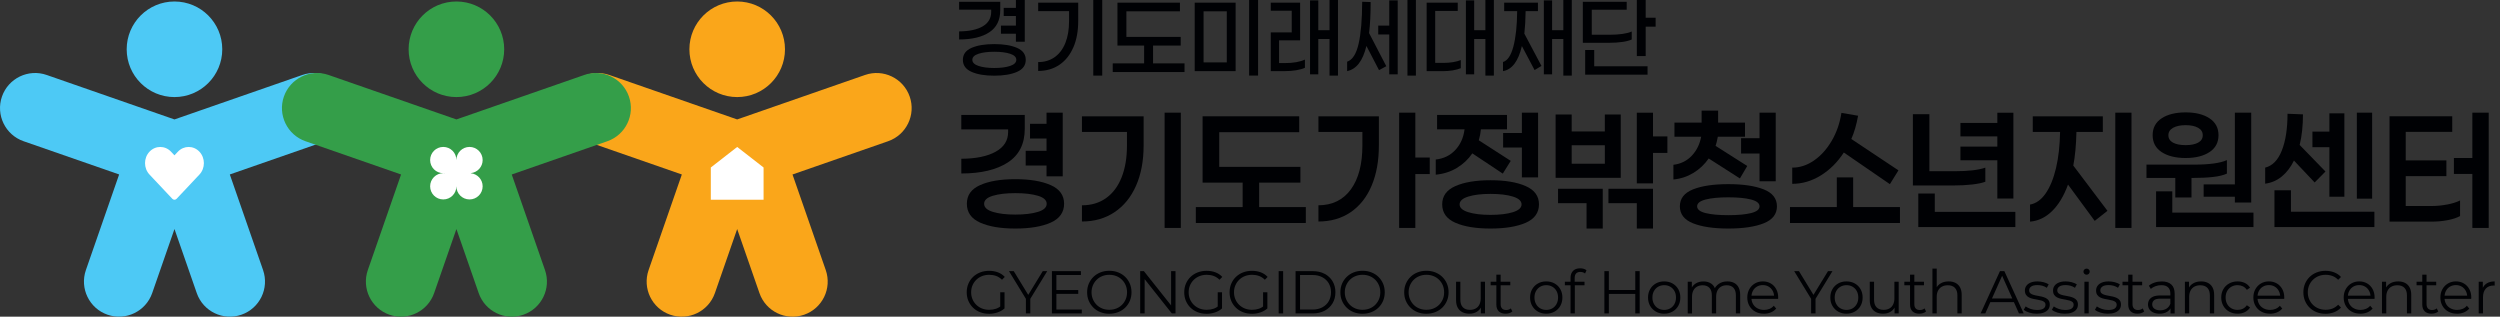
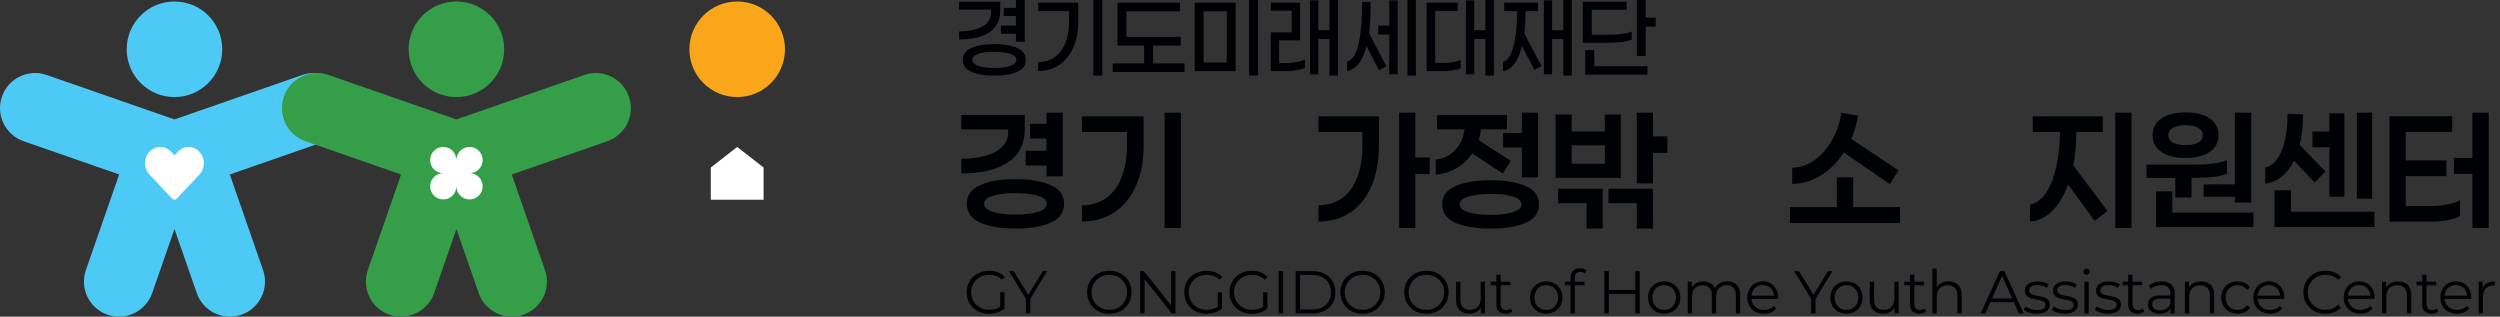
<svg xmlns="http://www.w3.org/2000/svg" width="300" height="38" viewBox="0 0 300 38" fill="none">
  <rect x="0" y="0" width="300" height="38" fill="#333333" stroke="none" />
  <g clip-path="url(#clip0_96_529)">
    <path d="M120.94 19.494C119.584 20.375 117.722 20.817 115.358 20.817V19.052C117.11 19.041 118.485 18.759 119.48 18.205C120.476 17.653 120.974 16.866 120.974 15.847V15.524H115.355V13.795H122.972V15.453C122.972 17.265 122.293 18.612 120.937 19.496L120.94 19.494ZM126.08 22.211C127.153 22.685 127.692 23.433 127.692 24.453C127.692 25.472 127.157 26.239 126.088 26.713C125.019 27.188 123.603 27.425 121.838 27.425C120.073 27.425 118.679 27.188 117.616 26.713C116.554 26.239 116.024 25.487 116.024 24.453C116.024 23.418 116.554 22.685 117.616 22.211C118.679 21.737 120.086 21.5 121.838 21.5C123.59 21.5 125.004 21.737 126.077 22.211H126.08ZM124.549 25.427C125.252 25.211 125.603 24.886 125.603 24.455C125.603 24.024 125.252 23.703 124.549 23.491C123.847 23.282 122.944 23.177 121.84 23.177C120.737 23.177 119.851 23.282 119.149 23.491C118.446 23.7 118.095 24.021 118.095 24.455C118.095 24.888 118.446 25.211 119.149 25.427C119.851 25.642 120.748 25.75 121.84 25.75C122.933 25.75 123.849 25.642 124.549 25.427ZM123.082 19.862V18.097H125.584V16.621H123.603V14.856H125.584V13.524H127.528V21.157H125.584V19.862H123.082Z" fill="#000104" />
    <path d="M136.325 22.285C135.72 23.66 134.858 24.718 133.741 25.463C132.625 26.207 131.323 26.58 129.834 26.58V24.636C130.961 24.636 131.931 24.345 132.741 23.763C133.552 23.181 134.17 22.353 134.595 21.278C135.021 20.205 135.235 18.935 135.235 17.47V15.832H129.834V13.959H137.235V17.453C137.235 19.302 136.931 20.912 136.325 22.287V22.285ZM139.754 27.353V13.524H141.698V27.351H139.754V27.353Z" fill="#000104" />
-     <path d="M156.698 26.759H143.5V24.849H149.118V21.914H144.31V13.955H155.905V15.864H146.308V20.024H156.049V21.914H151.099V24.849H156.698V26.759Z" fill="#000104" />
    <path d="M165.465 13.957V17.45C165.465 19.3 165.175 20.91 164.593 22.285C164.011 23.66 163.172 24.718 162.082 25.463C160.989 26.207 159.698 26.58 158.211 26.58V24.636C159.892 24.625 161.192 23.985 162.11 22.718C163.028 21.45 163.487 19.703 163.487 17.47V15.832H158.211V13.959H165.468L165.465 13.957ZM169.84 20.888V27.351H167.897V13.524H169.84V18.907H171.569V20.888H169.84Z" fill="#000104" />
    <path d="M174.81 20.16C174.054 20.61 173.213 20.877 172.289 20.961V19.142C173.25 19.035 174.034 18.651 174.646 17.989C175.258 17.33 175.625 16.506 175.745 15.521H172.45V13.793H180.84V15.521H177.707C177.67 15.953 177.586 16.392 177.455 16.836L181.289 19.304L180.334 20.834L176.679 18.403C176.187 19.123 175.562 19.709 174.806 20.16H174.81ZM183.084 22.33C184.146 22.797 184.677 23.53 184.677 24.526C184.677 25.522 184.148 26.269 183.092 26.731C182.036 27.192 180.625 27.425 178.862 27.425C177.099 27.425 175.705 27.194 174.648 26.731C173.592 26.269 173.064 25.532 173.064 24.526C173.064 23.519 173.592 22.797 174.648 22.33C175.705 21.862 177.11 21.627 178.862 21.627C180.614 21.627 182.021 21.862 183.084 22.33ZM181.554 25.461C182.243 25.246 182.588 24.933 182.588 24.526C182.588 24.119 182.243 23.806 181.554 23.59C180.864 23.375 179.965 23.267 178.862 23.267C177.758 23.267 176.879 23.375 176.187 23.59C175.498 23.806 175.153 24.119 175.153 24.526C175.153 24.933 175.498 25.246 176.187 25.461C176.877 25.677 177.769 25.785 178.862 25.785C179.955 25.785 180.864 25.677 181.554 25.461ZM182.625 13.524H184.569V21.285H182.625V17.703H180.375V15.957H182.625V13.526V13.524Z" fill="#000104" />
    <path d="M186.674 21.338V13.739H188.601V15.774H192.579V13.739H194.489V21.338H186.674ZM192.329 22.653V27.425H190.386V24.381H186.965V22.653H192.332H192.329ZM192.582 17.431H188.603V19.647H192.582V17.431ZM198.36 22.653V27.425H196.416V24.381H193.013V22.653H198.36ZM198.36 18.349V22.004H196.416V13.524H198.36V16.369H200.088V18.349H198.36Z" fill="#000104" />
-     <path d="M203.213 20.746C202.487 21.19 201.685 21.455 200.81 21.539V19.774C201.698 19.666 202.433 19.302 203.015 18.685C203.597 18.067 203.972 17.308 204.14 16.407H200.935V14.716H204.194V13.276H206.175V14.716H209.399V16.407H206.14C206.043 16.912 205.955 17.278 205.871 17.506L209.67 19.918L208.789 21.412L205.043 19.017C204.552 19.726 203.942 20.302 203.215 20.746H203.213ZM211.649 22.726C212.705 23.146 213.233 23.825 213.233 24.761C213.233 25.696 212.705 26.375 211.649 26.795C210.593 27.215 209.177 27.425 207.399 27.425C205.621 27.425 204.209 27.213 203.159 26.795C202.11 26.375 201.584 25.696 201.584 24.761C201.584 23.825 202.11 23.146 203.159 22.726C204.209 22.306 205.623 22.097 207.399 22.097C209.175 22.097 210.59 22.306 211.649 22.726ZM210.127 25.569C210.806 25.401 211.144 25.131 211.144 24.759C211.144 24.386 210.802 24.114 210.118 23.94C209.435 23.765 208.528 23.679 207.401 23.679C206.274 23.679 205.366 23.765 204.681 23.94C203.998 24.114 203.655 24.388 203.655 24.759C203.655 25.129 203.993 25.401 204.672 25.569C205.351 25.737 206.261 25.821 207.401 25.821C208.541 25.821 209.45 25.737 210.129 25.569H210.127ZM211.144 13.524H213.088V21.752H211.144V18.42H208.929V16.584H211.144V13.524Z" fill="#000104" />
    <path d="M227.996 24.849V26.759H214.797V24.849H220.416V21.285H222.379V24.849H227.998H227.996ZM218.498 21.052C217.412 21.724 216.267 22.06 215.067 22.06V20.116C215.978 20.116 216.849 19.832 217.677 19.261C218.504 18.692 219.213 17.905 219.802 16.903C220.39 15.901 220.78 14.782 220.972 13.545L222.97 13.888C222.778 14.957 222.509 15.886 222.159 16.679L227.812 20.442L226.787 22.099L221.259 18.3C220.502 19.463 219.582 20.381 218.496 21.054L218.498 21.052Z" fill="#000104" />
-     <path d="M236.657 22.14C235.985 22.218 235.248 22.256 234.442 22.256H229.545V13.705H231.526V20.547H234.532C236.2 20.547 237.437 20.403 238.241 20.116V21.808C237.858 21.953 237.33 22.062 236.657 22.14ZM241.843 27.244H230.194V23.228H232.174V25.425H241.843V27.244ZM235.252 19.233V17.595H239.681V16.371H235.252V14.75H239.681V13.526H241.608V23.825H239.681V19.235H235.252V19.233Z" fill="#000104" />
    <path d="M248.791 19.862L252.896 25.3L251.366 26.506L248.162 22.149C247.67 23.504 247.032 24.565 246.252 25.328C245.472 26.09 244.59 26.513 243.605 26.597V24.545C244.315 24.425 244.935 23.985 245.47 23.222C246.004 22.459 246.42 21.442 246.722 20.17C247.021 18.899 247.183 17.45 247.209 15.832H243.933V13.959H252.34V15.832H249.172C249.136 17.416 249.011 18.761 248.795 19.864L248.791 19.862ZM255.778 27.353H253.834V13.524H255.778V27.351V27.353Z" fill="#000104" />
    <path d="M257.577 21.358V19.754H263.267C265.103 19.754 266.424 19.575 267.228 19.213V20.834C266.808 21.026 266.248 21.162 265.545 21.239C264.842 21.317 263.987 21.356 262.978 21.356V23.696H261.034V21.356H257.577V21.358ZM259.396 18.25C258.677 17.776 258.317 17.101 258.317 16.224C258.317 15.347 258.677 14.672 259.396 14.198C260.116 13.724 261.077 13.487 262.278 13.487C263.478 13.487 264.42 13.724 265.14 14.198C265.86 14.672 266.22 15.347 266.22 16.224C266.22 17.101 265.86 17.776 265.14 18.25C264.42 18.724 263.465 18.961 262.278 18.961C261.09 18.961 260.116 18.724 259.396 18.25ZM270.416 27.244H258.73V22.959H260.674V25.515H270.416V27.244ZM260.774 15.334C260.396 15.545 260.207 15.841 260.207 16.226C260.207 16.612 260.392 16.92 260.765 17.119C261.138 17.317 261.64 17.416 262.278 17.416C262.916 17.416 263.401 17.317 263.771 17.119C264.142 16.92 264.33 16.623 264.33 16.226C264.33 15.83 264.144 15.545 263.771 15.334C263.399 15.125 262.901 15.019 262.278 15.019C261.655 15.019 261.153 15.125 260.774 15.334ZM268.183 13.524H270.146V24.308H268.183V23.606H264.437V22.129H268.183V13.524Z" fill="#000104" />
    <path d="M273.819 21.177C273.231 21.657 272.565 21.944 271.821 22.041V20.114C272.698 19.899 273.364 19.213 273.819 18.062C274.276 16.91 274.502 15.44 274.502 13.651L276.356 13.722C276.356 15.103 276.224 16.328 275.959 17.394L279.056 20.582L277.759 21.896L275.274 19.267C274.89 20.06 274.403 20.696 273.815 21.177H273.819ZM284.927 27.244H272.935V22.832H274.916V25.407H284.927V27.244ZM277.491 17.666V15.793H279.526V13.597H281.325V23.608H279.526V17.666H277.491ZM282.821 23.84V13.524H284.657V23.84H282.821Z" fill="#000104" />
    <path d="M293.659 24.543C294.284 24.422 294.799 24.261 295.207 24.056V25.929C294.81 26.144 294.304 26.31 293.685 26.425C293.067 26.539 292.44 26.595 291.804 26.595H286.743V13.955H294.269V15.828H288.687V19.248H293.567V21.138H288.687V24.72H291.802C292.414 24.72 293.032 24.66 293.655 24.539L293.659 24.543ZM298.646 27.353H296.683V20.871H294.468V18.961H296.683V13.524H298.646V27.351V27.353Z" fill="#000104" />
    <path d="M118.726 3.866C117.856 4.444 116.646 4.735 115.095 4.735V3.767C116.306 3.759 117.252 3.556 117.929 3.159C118.606 2.763 118.944 2.181 118.944 1.418V1.157H115.095V0.213H120.03V1.218C120.03 2.407 119.595 3.291 118.726 3.869V3.866ZM122.045 5.746C122.741 6.05 123.09 6.526 123.09 7.181C123.09 7.836 122.743 8.315 122.052 8.621C121.36 8.927 120.446 9.082 119.312 9.082C118.179 9.082 117.278 8.929 116.584 8.621C115.892 8.315 115.545 7.834 115.545 7.181C115.545 6.528 115.892 6.05 116.584 5.746C117.276 5.442 118.185 5.291 119.312 5.291C120.44 5.291 121.349 5.442 122.045 5.746ZM121.213 7.912C121.709 7.746 121.957 7.502 121.957 7.179C121.957 6.856 121.711 6.614 121.22 6.453C120.728 6.291 120.093 6.211 119.312 6.211C118.532 6.211 117.909 6.293 117.418 6.453C116.927 6.614 116.681 6.856 116.681 7.179C116.681 7.502 116.929 7.746 117.424 7.912C117.92 8.078 118.549 8.159 119.315 8.159C120.08 8.159 120.72 8.078 121.215 7.912H121.213ZM120.114 4.05V3.069H121.909V1.922H120.446V0.942H121.909V0H122.972V5.006H121.909V4.05H120.114Z" fill="#000104" />
    <path d="M128.799 5.685C128.409 6.586 127.853 7.284 127.129 7.776C126.405 8.267 125.554 8.513 124.58 8.513V7.45C125.343 7.45 126.004 7.252 126.565 6.853C127.123 6.457 127.549 5.89 127.845 5.153C128.14 4.416 128.286 3.55 128.286 2.55V1.334H124.58V0.319H129.386V2.528C129.386 3.733 129.192 4.784 128.802 5.688L128.799 5.685ZM131.192 9.069V0H132.267V9.069H131.192Z" fill="#000104" />
    <path d="M142.149 8.644H133.528V7.606H137.295V5.468H134.095V0.319H141.592V1.358H135.168V4.429H141.685V5.468H138.366V7.606H142.144V8.644H142.149Z" fill="#000104" />
    <path d="M143.364 8.537V0.319H148.276V8.537H143.364ZM147.215 1.358H144.429V7.487H147.215V1.358ZM149.894 9.069V0H150.97V9.069H149.894Z" fill="#000104" />
    <path d="M156.59 7.144V8.136C156.315 8.261 155.963 8.36 155.534 8.431C155.105 8.502 154.636 8.537 154.123 8.537H152.493V3.884H155.008V1.287H152.493V0.319H156.013V4.843H153.487V7.571H154.149C155.179 7.571 155.993 7.429 156.593 7.147L156.59 7.144ZM160.558 9.069H159.543V4.677H158.196V8.916H157.205V0.047H158.196V3.625H159.543V0H160.558V9.069Z" fill="#000104" />
    <path d="M164.289 3.968L166.355 7.946L165.483 8.418L163.972 5.513C163.752 6.409 163.452 7.108 163.075 7.603C162.698 8.099 162.224 8.412 161.657 8.537V7.403C162.295 7.19 162.754 6.474 163.032 5.254C163.312 4.034 163.455 2.353 163.463 0.211L164.478 0.246C164.478 1.694 164.416 2.933 164.289 3.966V3.968ZM167.726 0.047V8.916H166.711V4.134H165.388V3.071H166.711V0.047H167.726ZM169.909 9.069H168.894V0H169.909V9.069Z" fill="#000104" />
    <path d="M174.369 7.457C174.726 7.399 175.037 7.312 175.295 7.203V8.183C175.034 8.293 174.715 8.379 174.334 8.444C173.953 8.506 173.565 8.539 173.17 8.539H171.198V0.319H174.929V1.31H172.224V7.545H173.287C173.649 7.545 174.009 7.515 174.366 7.457H174.369ZM179.263 9.069H178.248V4.677H176.901V8.916H175.909V0.047H176.901V3.625H178.248V0H179.263V9.069Z" fill="#000104" />
    <path d="M182.922 4.039L184.976 7.912L184.151 8.407L182.627 5.526C182.203 7.345 181.446 8.347 180.36 8.537V7.438C180.903 7.28 181.319 6.662 181.606 5.584C181.892 4.506 182.045 3.088 182.06 1.334H180.502V0.319H184.552V1.334H183.075C183.06 2.373 183.009 3.274 182.922 4.039ZM188.614 9.069H187.599V4.677H186.252V8.916H185.261V0.047H186.252V3.625H187.599V0H188.614V9.069Z" fill="#000104" />
    <path d="M194.696 5.03C194.216 5.101 193.685 5.136 193.101 5.136H189.938V0.213H195.205V1.17H191.013V4.17H193.162C193.728 4.17 194.244 4.136 194.709 4.069C195.172 4.002 195.539 3.905 195.808 3.78V4.737C195.547 4.862 195.179 4.961 194.698 5.032L194.696 5.03ZM197.707 7.948V8.963H190.22V6H191.306V7.948H197.707ZM198.675 3.2H197.483V6.731H196.42V0H197.483V2.125H198.675V3.2Z" fill="#000104" />
    <path d="M118.679 37.653C118.293 37.653 117.935 37.588 117.61 37.461C117.284 37.334 117.002 37.153 116.763 36.922C116.524 36.69 116.338 36.418 116.205 36.103C116.071 35.789 116.006 35.446 116.006 35.075C116.006 34.705 116.073 34.36 116.205 34.047C116.338 33.733 116.524 33.461 116.767 33.228C117.008 32.996 117.293 32.817 117.618 32.69C117.944 32.562 118.302 32.498 118.687 32.498C119.073 32.498 119.427 32.558 119.75 32.679C120.071 32.8 120.345 32.983 120.573 33.231L120.239 33.571C120.026 33.358 119.793 33.207 119.537 33.114C119.28 33.022 119.004 32.976 118.711 32.976C118.396 32.976 118.108 33.028 117.845 33.132C117.582 33.235 117.351 33.384 117.157 33.573C116.961 33.765 116.81 33.987 116.7 34.239C116.593 34.493 116.537 34.772 116.537 35.075C116.537 35.379 116.59 35.653 116.7 35.91C116.808 36.166 116.961 36.388 117.157 36.58C117.353 36.772 117.582 36.918 117.845 37.022C118.108 37.125 118.394 37.177 118.702 37.177C118.991 37.177 119.267 37.134 119.526 37.047C119.784 36.961 120.021 36.812 120.239 36.606L120.543 37.011C120.302 37.224 120.019 37.384 119.696 37.493C119.373 37.601 119.034 37.657 118.681 37.657L118.679 37.653ZM120.028 36.942V35.073H120.543V37.009L120.028 36.944V36.942Z" fill="#000104" />
    <path d="M123.108 37.61V35.726L123.23 36.06L121.077 32.539H121.651L123.541 35.634H123.237L125.129 32.539H125.666L123.513 36.06L123.636 35.726V37.61H123.108Z" fill="#000104" />
-     <path d="M126.767 37.147H129.817V37.61H126.23V32.537H129.709V33H126.767V37.144V37.147ZM126.709 34.806H129.39V35.263H126.709V34.806Z" fill="#000104" />
    <path d="M133.121 37.653C132.739 37.653 132.386 37.588 132.058 37.461C131.733 37.334 131.45 37.153 131.211 36.918C130.972 36.683 130.786 36.412 130.653 36.099C130.519 35.787 130.455 35.446 130.455 35.073C130.455 34.7 130.521 34.36 130.653 34.047C130.786 33.735 130.972 33.463 131.211 33.228C131.45 32.993 131.733 32.812 132.056 32.685C132.379 32.558 132.735 32.493 133.121 32.493C133.506 32.493 133.855 32.558 134.179 32.685C134.502 32.812 134.784 32.993 135.024 33.224C135.263 33.457 135.448 33.728 135.582 34.043C135.715 34.358 135.78 34.7 135.78 35.071C135.78 35.442 135.713 35.787 135.582 36.099C135.448 36.414 135.263 36.685 135.024 36.918C134.784 37.151 134.502 37.33 134.179 37.457C133.855 37.584 133.502 37.649 133.121 37.649V37.653ZM133.121 37.175C133.424 37.175 133.707 37.123 133.965 37.019C134.224 36.916 134.448 36.767 134.64 36.578C134.832 36.386 134.978 36.164 135.086 35.912C135.192 35.657 135.246 35.379 135.246 35.075C135.246 34.772 135.192 34.491 135.086 34.239C134.98 33.985 134.832 33.763 134.64 33.573C134.448 33.382 134.224 33.235 133.965 33.132C133.707 33.028 133.427 32.976 133.121 32.976C132.815 32.976 132.534 33.028 132.274 33.132C132.013 33.235 131.786 33.384 131.597 33.573C131.405 33.765 131.256 33.987 131.149 34.239C131.041 34.493 130.985 34.772 130.985 35.075C130.985 35.379 131.039 35.653 131.149 35.91C131.256 36.166 131.407 36.388 131.597 36.58C131.789 36.772 132.013 36.918 132.274 37.022C132.534 37.125 132.817 37.177 133.121 37.177V37.175Z" fill="#000104" />
    <path d="M136.823 37.61V32.537H137.265L140.765 36.942H140.532V32.537H141.06V37.61H140.618L137.125 33.205H137.358V37.61H136.821H136.823Z" fill="#000104" />
    <path d="M144.78 37.653C144.394 37.653 144.037 37.588 143.711 37.461C143.386 37.334 143.103 37.153 142.864 36.922C142.625 36.69 142.44 36.418 142.306 36.103C142.172 35.789 142.108 35.446 142.108 35.075C142.108 34.705 142.174 34.36 142.306 34.047C142.44 33.733 142.625 33.461 142.868 33.228C143.11 32.996 143.394 32.817 143.72 32.69C144.045 32.562 144.403 32.498 144.789 32.498C145.174 32.498 145.528 32.558 145.851 32.679C146.172 32.8 146.446 32.983 146.674 33.231L146.34 33.571C146.127 33.358 145.894 33.207 145.638 33.114C145.381 33.022 145.106 32.976 144.812 32.976C144.498 32.976 144.209 33.028 143.946 33.132C143.683 33.235 143.452 33.384 143.259 33.573C143.062 33.765 142.912 33.987 142.802 34.239C142.694 34.493 142.638 34.772 142.638 35.075C142.638 35.379 142.692 35.653 142.802 35.91C142.909 36.166 143.062 36.388 143.259 36.58C143.455 36.772 143.683 36.918 143.946 37.022C144.209 37.125 144.496 37.177 144.804 37.177C145.093 37.177 145.368 37.134 145.627 37.047C145.886 36.961 146.123 36.812 146.34 36.606L146.644 37.011C146.403 37.224 146.121 37.384 145.797 37.493C145.474 37.601 145.136 37.657 144.782 37.657L144.78 37.653ZM146.127 36.942V35.073H146.642V37.009L146.127 36.944V36.942Z" fill="#000104" />
    <path d="M150.222 37.653C149.836 37.653 149.478 37.588 149.153 37.461C148.828 37.334 148.545 37.153 148.306 36.922C148.067 36.69 147.881 36.418 147.748 36.103C147.614 35.789 147.55 35.446 147.55 35.075C147.55 34.705 147.616 34.36 147.748 34.047C147.881 33.733 148.067 33.461 148.31 33.228C148.552 32.996 148.836 32.817 149.162 32.69C149.487 32.562 149.845 32.498 150.231 32.498C150.616 32.498 150.97 32.558 151.293 32.679C151.614 32.8 151.888 32.983 152.116 33.231L151.782 33.571C151.569 33.358 151.336 33.207 151.08 33.114C150.823 33.022 150.547 32.976 150.254 32.976C149.94 32.976 149.651 33.028 149.388 33.132C149.125 33.235 148.894 33.384 148.7 33.573C148.504 33.765 148.353 33.987 148.244 34.239C148.136 34.493 148.08 34.772 148.08 35.075C148.08 35.379 148.134 35.653 148.244 35.91C148.351 36.166 148.504 36.388 148.7 36.58C148.897 36.772 149.125 36.918 149.388 37.022C149.651 37.125 149.937 37.177 150.246 37.177C150.534 37.177 150.81 37.134 151.069 37.047C151.328 36.961 151.565 36.812 151.782 36.606L152.086 37.011C151.845 37.224 151.562 37.384 151.239 37.493C150.916 37.601 150.578 37.657 150.224 37.657L150.222 37.653ZM151.569 36.942V35.073H152.084V37.009L151.569 36.944V36.942Z" fill="#000104" />
    <path d="M153.439 37.61V32.537H153.976V37.61H153.439Z" fill="#000104" />
    <path d="M155.468 37.61V32.537H157.532C158.073 32.537 158.547 32.644 158.957 32.86C159.364 33.075 159.683 33.373 159.909 33.754C160.136 34.136 160.25 34.575 160.25 35.073C160.25 35.571 160.136 36.011 159.909 36.392C159.683 36.774 159.364 37.073 158.957 37.287C158.549 37.502 158.073 37.61 157.532 37.61H155.468ZM156.004 37.147H157.504C157.952 37.147 158.343 37.058 158.674 36.882C159.006 36.705 159.263 36.461 159.446 36.149C159.629 35.836 159.722 35.478 159.722 35.073C159.722 34.668 159.629 34.302 159.446 33.993C159.263 33.685 159.006 33.442 158.674 33.265C158.343 33.088 157.952 33 157.504 33H156.004V37.144V37.147Z" fill="#000104" />
    <path d="M163.511 37.653C163.129 37.653 162.776 37.588 162.448 37.461C162.123 37.334 161.84 37.153 161.601 36.918C161.362 36.683 161.177 36.412 161.043 36.099C160.909 35.787 160.845 35.446 160.845 35.073C160.845 34.7 160.912 34.36 161.043 34.047C161.177 33.735 161.362 33.463 161.601 33.228C161.84 32.993 162.123 32.812 162.446 32.685C162.769 32.558 163.125 32.493 163.511 32.493C163.896 32.493 164.246 32.558 164.569 32.685C164.892 32.812 165.174 32.993 165.414 33.224C165.653 33.457 165.838 33.728 165.972 34.043C166.105 34.358 166.17 34.7 166.17 35.071C166.17 35.442 166.103 35.787 165.972 36.099C165.838 36.414 165.653 36.685 165.414 36.918C165.174 37.151 164.892 37.33 164.569 37.457C164.246 37.584 163.892 37.649 163.511 37.649V37.653ZM163.511 37.175C163.815 37.175 164.097 37.123 164.355 37.019C164.614 36.916 164.838 36.767 165.03 36.578C165.22 36.386 165.368 36.164 165.476 35.912C165.584 35.66 165.636 35.379 165.636 35.075C165.636 34.772 165.582 34.491 165.476 34.239C165.371 33.987 165.222 33.763 165.03 33.573C164.838 33.382 164.614 33.235 164.355 33.132C164.097 33.028 163.817 32.976 163.511 32.976C163.205 32.976 162.924 33.028 162.664 33.132C162.403 33.235 162.177 33.384 161.987 33.573C161.795 33.765 161.646 33.987 161.539 34.239C161.431 34.493 161.375 34.772 161.375 35.075C161.375 35.379 161.429 35.653 161.539 35.91C161.646 36.166 161.797 36.388 161.987 36.58C162.177 36.772 162.403 36.918 162.664 37.022C162.924 37.125 163.207 37.177 163.511 37.177V37.175Z" fill="#000104" />
    <path d="M171.17 37.653C170.789 37.653 170.435 37.588 170.108 37.461C169.782 37.334 169.5 37.153 169.261 36.918C169.021 36.683 168.836 36.412 168.702 36.099C168.569 35.787 168.504 35.446 168.504 35.073C168.504 34.7 168.571 34.36 168.702 34.047C168.836 33.735 169.021 33.463 169.261 33.228C169.5 32.993 169.782 32.812 170.105 32.685C170.429 32.558 170.784 32.493 171.17 32.493C171.556 32.493 171.905 32.558 172.228 32.685C172.552 32.812 172.834 32.993 173.073 33.224C173.312 33.457 173.498 33.728 173.631 34.043C173.765 34.358 173.83 34.7 173.83 35.071C173.83 35.442 173.763 35.787 173.631 36.099C173.498 36.414 173.312 36.685 173.073 36.918C172.834 37.151 172.552 37.33 172.228 37.457C171.905 37.584 171.552 37.649 171.17 37.649V37.653ZM171.17 37.175C171.474 37.175 171.756 37.123 172.015 37.019C172.274 36.916 172.498 36.767 172.69 36.578C172.879 36.386 173.028 36.164 173.136 35.912C173.243 35.66 173.295 35.379 173.295 35.075C173.295 34.772 173.241 34.491 173.136 34.239C173.03 33.987 172.881 33.763 172.69 33.573C172.498 33.382 172.274 33.235 172.015 33.132C171.756 33.028 171.476 32.976 171.17 32.976C170.864 32.976 170.584 33.028 170.323 33.132C170.062 33.235 169.836 33.384 169.646 33.573C169.455 33.765 169.306 33.987 169.198 34.239C169.09 34.493 169.034 34.772 169.034 35.075C169.034 35.379 169.088 35.653 169.198 35.91C169.306 36.166 169.457 36.388 169.646 36.58C169.836 36.772 170.062 36.918 170.323 37.022C170.584 37.125 170.866 37.177 171.17 37.177V37.175Z" fill="#000104" />
    <path d="M176.336 37.644C176.013 37.644 175.73 37.584 175.489 37.463C175.248 37.343 175.06 37.162 174.927 36.92C174.793 36.679 174.728 36.377 174.728 36.015V33.806H175.243V35.959C175.243 36.364 175.343 36.67 175.545 36.875C175.746 37.08 176.028 37.183 176.39 37.183C176.655 37.183 176.886 37.129 177.082 37.019C177.278 36.912 177.427 36.752 177.53 36.545C177.633 36.338 177.685 36.088 177.685 35.8V33.806H178.2V37.61H177.707V36.567L177.786 36.754C177.666 37.035 177.478 37.254 177.224 37.41C176.97 37.567 176.674 37.644 176.336 37.644Z" fill="#000104" />
    <path d="M178.879 34.233V33.806H181.235V34.233H178.879ZM180.677 37.644C180.319 37.644 180.043 37.547 179.851 37.356C179.657 37.162 179.562 36.89 179.562 36.537V32.963H180.077V36.507C180.077 36.728 180.133 36.901 180.248 37.022C180.362 37.142 180.524 37.203 180.737 37.203C180.963 37.203 181.153 37.138 181.302 37.007L181.483 37.375C181.381 37.468 181.258 37.535 181.116 37.578C180.974 37.621 180.827 37.642 180.679 37.642L180.677 37.644Z" fill="#000104" />
    <path d="M185.545 37.644C185.179 37.644 184.849 37.56 184.556 37.394C184.263 37.228 184.032 36.998 183.864 36.707C183.694 36.414 183.61 36.08 183.61 35.703C183.61 35.325 183.694 34.985 183.864 34.696C184.032 34.405 184.263 34.179 184.552 34.015C184.843 33.851 185.172 33.769 185.545 33.769C185.918 33.769 186.256 33.851 186.55 34.015C186.843 34.179 187.071 34.407 187.237 34.696C187.403 34.985 187.487 35.321 187.487 35.703C187.487 36.084 187.403 36.414 187.237 36.707C187.071 37 186.84 37.228 186.545 37.394C186.25 37.56 185.918 37.644 185.545 37.644ZM185.545 37.19C185.821 37.19 186.065 37.127 186.278 37.004C186.491 36.882 186.657 36.707 186.782 36.483C186.905 36.259 186.968 35.998 186.968 35.705C186.968 35.412 186.905 35.144 186.782 34.922C186.659 34.7 186.491 34.528 186.278 34.405C186.065 34.282 185.823 34.22 185.554 34.22C185.284 34.22 185.041 34.282 184.83 34.405C184.616 34.528 184.448 34.7 184.323 34.922C184.198 35.144 184.136 35.405 184.136 35.705C184.136 36.004 184.198 36.259 184.323 36.483C184.448 36.707 184.618 36.882 184.83 37.004C185.043 37.127 185.282 37.19 185.547 37.19H185.545Z" fill="#000104" />
    <path d="M187.784 34.233V33.806H190.14V34.233H187.784ZM188.465 37.61V33.328C188.465 32.989 188.565 32.715 188.763 32.509C188.961 32.302 189.246 32.196 189.618 32.196C189.763 32.196 189.903 32.215 190.039 32.254C190.175 32.293 190.287 32.353 190.379 32.435L190.205 32.819C190.131 32.757 190.047 32.709 189.95 32.677C189.853 32.644 189.75 32.629 189.638 32.629C189.42 32.629 189.254 32.69 189.138 32.81C189.021 32.931 188.963 33.11 188.963 33.347V33.927L188.978 34.166V37.608H188.463L188.465 37.61Z" fill="#000104" />
    <path d="M193.06 37.61H192.524V32.537H193.06V37.61ZM196.284 35.269H193.002V34.8H196.284V35.269ZM196.233 32.537H196.763V37.61H196.233V32.537Z" fill="#000104" />
    <path d="M199.698 37.644C199.332 37.644 199.002 37.56 198.709 37.394C198.416 37.228 198.185 36.998 198.017 36.707C197.847 36.414 197.763 36.08 197.763 35.703C197.763 35.325 197.847 34.985 198.017 34.696C198.185 34.405 198.416 34.179 198.705 34.015C198.995 33.851 199.325 33.769 199.698 33.769C200.071 33.769 200.409 33.851 200.702 34.015C200.995 34.179 201.224 34.407 201.39 34.696C201.556 34.985 201.64 35.321 201.64 35.703C201.64 36.084 201.556 36.414 201.39 36.707C201.224 37 200.993 37.228 200.698 37.394C200.403 37.56 200.071 37.644 199.698 37.644ZM199.698 37.19C199.974 37.19 200.217 37.127 200.431 37.004C200.644 36.882 200.81 36.707 200.935 36.483C201.058 36.259 201.12 35.998 201.12 35.705C201.12 35.412 201.058 35.144 200.935 34.922C200.812 34.7 200.644 34.528 200.431 34.405C200.217 34.282 199.976 34.22 199.707 34.22C199.437 34.22 199.194 34.282 198.983 34.405C198.769 34.528 198.601 34.7 198.476 34.922C198.351 35.144 198.289 35.405 198.289 35.705C198.289 36.004 198.351 36.259 198.476 36.483C198.601 36.707 198.771 36.882 198.983 37.004C199.196 37.127 199.435 37.19 199.7 37.19H199.698Z" fill="#000104" />
    <path d="M207.284 33.769C207.592 33.769 207.862 33.828 208.092 33.946C208.321 34.065 208.5 34.243 208.629 34.485C208.756 34.726 208.821 35.03 208.821 35.399V37.608H208.306V35.448C208.306 35.047 208.211 34.743 208.019 34.539C207.827 34.334 207.56 34.231 207.211 34.231C206.95 34.231 206.724 34.285 206.534 34.394C206.342 34.502 206.196 34.66 206.092 34.866C205.989 35.073 205.937 35.319 205.937 35.61V37.61H205.422V35.45C205.422 35.05 205.325 34.746 205.131 34.541C204.937 34.336 204.668 34.233 204.319 34.233C204.062 34.233 203.838 34.287 203.644 34.397C203.45 34.504 203.302 34.662 203.198 34.868C203.095 35.073 203.043 35.321 203.043 35.612V37.612H202.528V33.808H203.021V34.836L202.942 34.655C203.058 34.379 203.246 34.164 203.504 34.007C203.763 33.849 204.069 33.772 204.42 33.772C204.793 33.772 205.108 33.864 205.371 34.05C205.631 34.235 205.799 34.515 205.877 34.886L205.674 34.806C205.784 34.498 205.983 34.248 206.265 34.056C206.547 33.864 206.886 33.769 207.282 33.769H207.284Z" fill="#000104" />
    <path d="M211.674 37.644C211.278 37.644 210.931 37.56 210.631 37.394C210.332 37.228 210.097 36.998 209.929 36.707C209.758 36.414 209.674 36.08 209.674 35.703C209.674 35.325 209.756 34.993 209.918 34.703C210.079 34.412 210.301 34.185 210.584 34.017C210.866 33.851 211.183 33.767 211.536 33.767C211.89 33.767 212.211 33.849 212.489 34.011C212.767 34.172 212.985 34.399 213.144 34.692C213.304 34.985 213.383 35.321 213.383 35.703C213.383 35.726 213.383 35.752 213.379 35.778C213.377 35.804 213.375 35.832 213.375 35.862H210.062V35.478H213.099L212.896 35.632C212.896 35.356 212.836 35.11 212.72 34.897C212.601 34.681 212.442 34.513 212.237 34.392C212.032 34.272 211.799 34.211 211.534 34.211C211.269 34.211 211.039 34.272 210.832 34.392C210.625 34.513 210.463 34.681 210.347 34.899C210.23 35.116 210.172 35.364 210.172 35.644V35.724C210.172 36.013 210.237 36.269 210.364 36.489C210.491 36.709 210.67 36.882 210.901 37.004C211.131 37.127 211.392 37.19 211.687 37.19C211.92 37.19 212.136 37.149 212.336 37.067C212.536 36.985 212.709 36.86 212.853 36.69L213.142 37.024C212.972 37.226 212.763 37.382 212.508 37.487C212.254 37.593 211.976 37.647 211.672 37.647L211.674 37.644Z" fill="#000104" />
    <path d="M217.334 37.61V35.726L217.457 36.06L215.304 32.539H215.877L217.769 35.634H217.465L219.358 32.539H219.894L217.741 36.06L217.864 35.726V37.61H217.334Z" fill="#000104" />
    <path d="M221.573 37.644C221.207 37.644 220.877 37.56 220.584 37.394C220.291 37.228 220.06 36.998 219.892 36.707C219.722 36.414 219.638 36.08 219.638 35.703C219.638 35.325 219.722 34.985 219.892 34.696C220.06 34.405 220.291 34.179 220.58 34.015C220.87 33.851 221.2 33.769 221.573 33.769C221.946 33.769 222.284 33.851 222.577 34.015C222.87 34.179 223.099 34.407 223.265 34.696C223.431 34.985 223.515 35.321 223.515 35.703C223.515 36.084 223.431 36.414 223.265 36.707C223.099 37 222.868 37.228 222.573 37.394C222.278 37.56 221.946 37.644 221.573 37.644ZM221.573 37.19C221.849 37.19 222.092 37.127 222.306 37.004C222.519 36.882 222.685 36.707 222.81 36.483C222.933 36.259 222.995 35.998 222.995 35.705C222.995 35.412 222.933 35.144 222.81 34.922C222.687 34.7 222.519 34.528 222.306 34.405C222.092 34.282 221.851 34.22 221.582 34.22C221.312 34.22 221.069 34.282 220.858 34.405C220.644 34.528 220.476 34.7 220.351 34.922C220.226 35.144 220.164 35.405 220.164 35.705C220.164 36.004 220.226 36.259 220.351 36.483C220.476 36.707 220.646 36.882 220.858 37.004C221.071 37.127 221.31 37.19 221.575 37.19H221.573Z" fill="#000104" />
    <path d="M225.978 37.644C225.655 37.644 225.373 37.584 225.131 37.463C224.89 37.343 224.703 37.162 224.569 36.92C224.435 36.679 224.371 36.377 224.371 36.015V33.806H224.886V35.959C224.886 36.364 224.985 36.67 225.187 36.875C225.388 37.08 225.67 37.183 226.032 37.183C226.297 37.183 226.528 37.129 226.724 37.019C226.92 36.912 227.069 36.752 227.172 36.545C227.276 36.338 227.328 36.088 227.328 35.8V33.806H227.843V37.61H227.349V36.567L227.429 36.754C227.308 37.035 227.121 37.254 226.866 37.41C226.612 37.567 226.317 37.644 225.978 37.644Z" fill="#000104" />
    <path d="M228.521 34.233V33.806H230.877V34.233H228.521ZM230.319 37.644C229.961 37.644 229.685 37.547 229.493 37.356C229.3 37.162 229.205 36.89 229.205 36.537V32.963H229.72V36.507C229.72 36.728 229.776 36.901 229.89 37.022C230.004 37.142 230.166 37.203 230.379 37.203C230.606 37.203 230.795 37.138 230.944 37.007L231.125 37.375C231.024 37.468 230.901 37.535 230.759 37.578C230.616 37.621 230.47 37.642 230.321 37.642L230.319 37.644Z" fill="#000104" />
    <path d="M233.84 33.769C234.149 33.769 234.422 33.828 234.655 33.946C234.89 34.065 235.073 34.243 235.205 34.485C235.338 34.726 235.403 35.03 235.403 35.399V37.608H234.888V35.448C234.888 35.047 234.786 34.743 234.586 34.539C234.386 34.334 234.103 34.231 233.741 34.231C233.47 34.231 233.235 34.285 233.034 34.394C232.834 34.502 232.679 34.66 232.571 34.866C232.463 35.071 232.407 35.319 232.407 35.61V37.61H231.892V32.233H232.407V34.849L232.306 34.653C232.427 34.377 232.621 34.162 232.886 34.004C233.151 33.847 233.468 33.769 233.834 33.769H233.84Z" fill="#000104" />
    <path d="M237.675 37.61L239.994 32.537H240.522L242.841 37.61H242.276L240.147 32.849H240.364L238.235 37.61H237.677H237.675ZM238.586 36.254L238.746 35.819H241.694L241.853 36.254H238.586Z" fill="#000104" />
    <path d="M244.399 37.644C244.084 37.644 243.787 37.599 243.506 37.511C243.226 37.422 243.006 37.308 242.847 37.175L243.08 36.769C243.235 36.886 243.433 36.985 243.675 37.071C243.916 37.155 244.17 37.198 244.435 37.198C244.797 37.198 245.058 37.142 245.218 37.028C245.377 36.914 245.457 36.763 245.457 36.575C245.457 36.435 245.412 36.325 245.323 36.246C245.233 36.166 245.116 36.106 244.972 36.065C244.828 36.024 244.666 35.989 244.487 35.959C244.308 35.931 244.131 35.897 243.955 35.858C243.778 35.819 243.618 35.763 243.472 35.688C243.328 35.612 243.209 35.511 243.121 35.379C243.032 35.248 242.987 35.075 242.987 34.858C242.987 34.64 243.045 34.463 243.162 34.3C243.278 34.136 243.448 34.007 243.672 33.912C243.896 33.817 244.17 33.769 244.496 33.769C244.741 33.769 244.989 33.802 245.235 33.866C245.481 33.931 245.683 34.017 245.843 34.123L245.618 34.537C245.448 34.42 245.269 34.338 245.075 34.287C244.881 34.235 244.69 34.211 244.496 34.211C244.153 34.211 243.901 34.269 243.739 34.388C243.578 34.507 243.496 34.657 243.496 34.84C243.496 34.985 243.541 35.099 243.629 35.181C243.72 35.263 243.836 35.328 243.985 35.373C244.134 35.418 244.293 35.457 244.47 35.485C244.646 35.513 244.823 35.55 244.998 35.59C245.172 35.632 245.336 35.688 245.483 35.757C245.629 35.828 245.748 35.927 245.838 36.054C245.927 36.181 245.972 36.349 245.972 36.558C245.972 36.78 245.909 36.972 245.787 37.134C245.664 37.295 245.485 37.42 245.25 37.511C245.015 37.601 244.733 37.644 244.399 37.644Z" fill="#000104" />
    <path d="M247.776 37.644C247.461 37.644 247.164 37.599 246.884 37.511C246.603 37.422 246.384 37.308 246.224 37.175L246.457 36.769C246.612 36.886 246.81 36.985 247.052 37.071C247.293 37.155 247.547 37.198 247.812 37.198C248.175 37.198 248.435 37.142 248.595 37.028C248.754 36.914 248.834 36.763 248.834 36.575C248.834 36.435 248.789 36.325 248.7 36.246C248.61 36.166 248.494 36.106 248.349 36.065C248.205 36.024 248.043 35.989 247.864 35.959C247.685 35.931 247.509 35.897 247.332 35.858C247.155 35.819 246.996 35.763 246.849 35.688C246.705 35.612 246.586 35.511 246.498 35.379C246.409 35.248 246.364 35.075 246.364 34.858C246.364 34.64 246.422 34.463 246.539 34.3C246.655 34.136 246.825 34.007 247.05 33.912C247.274 33.817 247.547 33.769 247.873 33.769C248.119 33.769 248.366 33.802 248.612 33.866C248.858 33.931 249.06 34.017 249.22 34.123L248.996 34.537C248.825 34.42 248.647 34.338 248.453 34.287C248.259 34.235 248.067 34.211 247.873 34.211C247.53 34.211 247.278 34.269 247.116 34.388C246.955 34.507 246.873 34.657 246.873 34.84C246.873 34.985 246.918 35.099 247.006 35.181C247.097 35.263 247.213 35.328 247.362 35.373C247.511 35.418 247.67 35.457 247.847 35.485C248.024 35.513 248.2 35.55 248.375 35.59C248.55 35.632 248.713 35.688 248.86 35.757C249.006 35.828 249.125 35.927 249.216 36.054C249.304 36.181 249.349 36.349 249.349 36.558C249.349 36.78 249.287 36.972 249.164 37.134C249.041 37.295 248.862 37.42 248.627 37.511C248.392 37.601 248.11 37.644 247.776 37.644Z" fill="#000104" />
    <path d="M250.39 32.965C250.284 32.965 250.194 32.929 250.123 32.858C250.049 32.785 250.015 32.698 250.015 32.597C250.015 32.496 250.052 32.41 250.123 32.34C250.196 32.272 250.284 32.235 250.39 32.235C250.496 32.235 250.586 32.269 250.657 32.336C250.73 32.403 250.765 32.489 250.765 32.59C250.765 32.692 250.73 32.787 250.659 32.858C250.588 32.931 250.498 32.965 250.388 32.965H250.39ZM250.129 37.61V33.806H250.644V37.61H250.129Z" fill="#000104" />
    <path d="M252.942 37.644C252.627 37.644 252.33 37.599 252.049 37.511C251.769 37.422 251.549 37.308 251.39 37.175L251.623 36.769C251.778 36.886 251.976 36.985 252.217 37.071C252.459 37.155 252.713 37.198 252.978 37.198C253.34 37.198 253.601 37.142 253.761 37.028C253.92 36.914 254 36.763 254 36.575C254 36.435 253.955 36.325 253.866 36.246C253.776 36.166 253.659 36.106 253.515 36.065C253.371 36.024 253.209 35.989 253.03 35.959C252.851 35.931 252.674 35.897 252.498 35.858C252.321 35.819 252.161 35.763 252.015 35.688C251.871 35.612 251.752 35.511 251.664 35.379C251.575 35.248 251.53 35.075 251.53 34.858C251.53 34.64 251.588 34.463 251.705 34.3C251.821 34.136 251.991 34.007 252.215 33.912C252.439 33.817 252.713 33.769 253.039 33.769C253.284 33.769 253.532 33.802 253.778 33.866C254.024 33.931 254.226 34.017 254.386 34.123L254.161 34.537C253.991 34.42 253.812 34.338 253.618 34.287C253.424 34.235 253.233 34.211 253.039 34.211C252.696 34.211 252.444 34.269 252.282 34.388C252.12 34.507 252.039 34.657 252.039 34.84C252.039 34.985 252.084 35.099 252.172 35.181C252.263 35.263 252.379 35.328 252.528 35.373C252.677 35.418 252.836 35.457 253.013 35.485C253.189 35.513 253.366 35.55 253.541 35.59C253.715 35.632 253.879 35.688 254.026 35.757C254.172 35.828 254.291 35.927 254.381 36.054C254.47 36.181 254.515 36.349 254.515 36.558C254.515 36.78 254.452 36.972 254.33 37.134C254.207 37.295 254.028 37.42 253.793 37.511C253.558 37.601 253.276 37.644 252.942 37.644Z" fill="#000104" />
    <path d="M254.702 34.233V33.806H257.058V34.233H254.702ZM256.5 37.644C256.142 37.644 255.866 37.547 255.674 37.356C255.48 37.162 255.386 36.89 255.386 36.537V32.963H255.901V36.507C255.901 36.728 255.957 36.901 256.071 37.022C256.185 37.142 256.347 37.203 256.56 37.203C256.786 37.203 256.976 37.138 257.125 37.007L257.306 37.375C257.205 37.468 257.082 37.535 256.939 37.578C256.797 37.621 256.651 37.642 256.502 37.642L256.5 37.644Z" fill="#000104" />
    <path d="M259.151 37.644C258.866 37.644 258.618 37.597 258.407 37.502C258.198 37.407 258.037 37.278 257.924 37.11C257.812 36.944 257.759 36.75 257.759 36.535C257.759 36.336 257.806 36.157 257.901 35.996C257.996 35.834 258.149 35.703 258.364 35.603C258.58 35.504 258.868 35.455 259.231 35.455H260.541V35.838H259.243C258.877 35.838 258.621 35.903 258.478 36.035C258.336 36.166 258.265 36.328 258.265 36.519C258.265 36.737 258.349 36.912 258.519 37.041C258.687 37.17 258.924 37.237 259.228 37.237C259.532 37.237 259.767 37.17 259.978 37.039C260.187 36.905 260.343 36.713 260.437 36.463L260.554 36.819C260.457 37.071 260.289 37.272 260.049 37.42C259.81 37.571 259.511 37.644 259.146 37.644H259.151ZM260.463 37.61V36.769L260.442 36.632V35.226C260.442 34.903 260.351 34.653 260.17 34.481C259.989 34.306 259.72 34.22 259.362 34.22C259.116 34.22 258.881 34.261 258.659 34.343C258.437 34.425 258.248 34.535 258.095 34.668L257.862 34.285C258.056 34.121 258.287 33.993 258.558 33.905C258.828 33.815 259.114 33.772 259.414 33.772C259.907 33.772 260.287 33.894 260.556 34.138C260.823 34.382 260.959 34.752 260.959 35.25V37.612H260.465L260.463 37.61Z" fill="#000104" />
    <path d="M264.136 33.769C264.444 33.769 264.718 33.828 264.95 33.946C265.185 34.065 265.369 34.243 265.5 34.485C265.634 34.726 265.698 35.03 265.698 35.399V37.608H265.183V35.448C265.183 35.047 265.082 34.743 264.881 34.539C264.681 34.334 264.399 34.231 264.037 34.231C263.765 34.231 263.53 34.285 263.33 34.394C263.129 34.502 262.974 34.66 262.866 34.866C262.759 35.071 262.703 35.319 262.703 35.61V37.61H262.188V33.806H262.681V34.849L262.601 34.653C262.722 34.377 262.916 34.162 263.181 34.004C263.446 33.847 263.763 33.769 264.129 33.769H264.136Z" fill="#000104" />
    <path d="M268.513 37.644C268.136 37.644 267.799 37.56 267.502 37.394C267.204 37.228 266.972 36.998 266.804 36.707C266.633 36.414 266.549 36.08 266.549 35.703C266.549 35.325 266.633 34.985 266.804 34.696C266.972 34.405 267.207 34.179 267.502 34.015C267.799 33.851 268.136 33.769 268.513 33.769C268.836 33.769 269.129 33.832 269.39 33.957C269.651 34.082 269.855 34.272 270.006 34.522L269.623 34.782C269.491 34.588 269.329 34.446 269.138 34.356C268.944 34.265 268.735 34.218 268.508 34.218C268.237 34.218 267.993 34.28 267.776 34.403C267.558 34.526 267.388 34.698 267.261 34.92C267.136 35.142 267.073 35.403 267.073 35.703C267.073 36.002 267.136 36.263 267.261 36.485C267.386 36.707 267.558 36.879 267.776 37.002C267.993 37.125 268.237 37.188 268.508 37.188C268.735 37.188 268.946 37.142 269.138 37.05C269.329 36.957 269.493 36.817 269.623 36.629L270.006 36.89C269.857 37.136 269.651 37.323 269.39 37.453C269.129 37.58 268.836 37.644 268.513 37.644Z" fill="#000104" />
    <path d="M272.403 37.644C272.006 37.644 271.659 37.56 271.36 37.394C271.06 37.228 270.825 36.998 270.657 36.707C270.487 36.414 270.403 36.08 270.403 35.703C270.403 35.325 270.485 34.993 270.646 34.703C270.808 34.412 271.03 34.185 271.312 34.017C271.595 33.851 271.911 33.767 272.265 33.767C272.618 33.767 272.939 33.849 273.217 34.011C273.495 34.172 273.713 34.399 273.873 34.692C274.032 34.985 274.112 35.321 274.112 35.703C274.112 35.726 274.112 35.752 274.108 35.778C274.105 35.804 274.103 35.832 274.103 35.862H270.791V35.478H273.827L273.625 35.632C273.625 35.356 273.564 35.11 273.448 34.897C273.33 34.681 273.17 34.513 272.965 34.392C272.761 34.272 272.528 34.211 272.263 34.211C271.998 34.211 271.767 34.272 271.56 34.392C271.353 34.513 271.192 34.681 271.075 34.899C270.959 35.116 270.901 35.364 270.901 35.644V35.724C270.901 36.013 270.965 36.269 271.092 36.489C271.22 36.709 271.399 36.882 271.629 37.004C271.86 37.127 272.12 37.19 272.416 37.19C272.649 37.19 272.864 37.149 273.064 37.067C273.265 36.985 273.437 36.86 273.582 36.69L273.87 37.024C273.7 37.226 273.491 37.382 273.237 37.487C272.983 37.593 272.705 37.647 272.401 37.647L272.403 37.644Z" fill="#000104" />
    <path d="M279.056 37.653C278.674 37.653 278.321 37.588 277.998 37.461C277.674 37.334 277.394 37.153 277.157 36.922C276.92 36.69 276.735 36.418 276.603 36.103C276.472 35.789 276.405 35.446 276.405 35.075C276.405 34.705 276.472 34.36 276.603 34.047C276.735 33.735 276.922 33.461 277.161 33.228C277.401 32.996 277.683 32.817 278.006 32.69C278.33 32.562 278.683 32.498 279.065 32.498C279.446 32.498 279.778 32.56 280.101 32.683C280.424 32.806 280.698 32.991 280.92 33.237L280.58 33.578C280.373 33.364 280.142 33.211 279.892 33.118C279.64 33.024 279.371 32.976 279.08 32.976C278.776 32.976 278.493 33.028 278.233 33.132C277.972 33.235 277.746 33.384 277.552 33.573C277.358 33.763 277.207 33.987 277.099 34.239C276.991 34.493 276.935 34.772 276.935 35.075C276.935 35.379 276.989 35.66 277.099 35.912C277.207 36.166 277.36 36.388 277.552 36.578C277.743 36.767 277.972 36.916 278.233 37.019C278.493 37.123 278.776 37.175 279.08 37.175C279.383 37.175 279.64 37.127 279.892 37.03C280.144 36.933 280.373 36.778 280.58 36.567L280.92 36.907C280.698 37.153 280.424 37.34 280.101 37.465C279.778 37.59 279.429 37.655 279.058 37.655L279.056 37.653Z" fill="#000104" />
    <path d="M283.243 37.644C282.847 37.644 282.5 37.56 282.2 37.394C281.901 37.228 281.666 36.998 281.498 36.707C281.327 36.414 281.243 36.08 281.243 35.703C281.243 35.325 281.325 34.993 281.487 34.703C281.649 34.412 281.871 34.185 282.153 34.017C282.435 33.851 282.752 33.767 283.105 33.767C283.459 33.767 283.78 33.849 284.058 34.011C284.336 34.172 284.554 34.399 284.713 34.692C284.873 34.985 284.952 35.321 284.952 35.703C284.952 35.726 284.952 35.752 284.948 35.778C284.946 35.804 284.944 35.832 284.944 35.862H281.631V35.478H284.668L284.465 35.632C284.465 35.356 284.405 35.11 284.289 34.897C284.17 34.681 284.011 34.513 283.806 34.392C283.601 34.272 283.368 34.211 283.103 34.211C282.838 34.211 282.608 34.272 282.401 34.392C282.194 34.513 282.032 34.681 281.916 34.899C281.799 35.116 281.741 35.364 281.741 35.644V35.724C281.741 36.013 281.806 36.269 281.933 36.489C282.06 36.709 282.239 36.882 282.47 37.004C282.7 37.127 282.961 37.19 283.256 37.19C283.489 37.19 283.705 37.149 283.905 37.067C284.105 36.985 284.278 36.86 284.422 36.69L284.711 37.024C284.541 37.226 284.332 37.382 284.077 37.487C283.823 37.593 283.545 37.647 283.241 37.647L283.243 37.644Z" fill="#000104" />
    <path d="M287.786 33.769C288.095 33.769 288.368 33.828 288.601 33.946C288.836 34.065 289.019 34.243 289.151 34.485C289.284 34.726 289.349 35.03 289.349 35.399V37.608H288.834V35.448C288.834 35.047 288.733 34.743 288.532 34.539C288.332 34.334 288.049 34.231 287.687 34.231C287.416 34.231 287.181 34.285 286.98 34.394C286.78 34.502 286.625 34.66 286.517 34.866C286.409 35.071 286.353 35.319 286.353 35.61V37.61H285.838V33.806H286.332V34.849L286.252 34.653C286.373 34.377 286.567 34.162 286.832 34.004C287.097 33.847 287.414 33.769 287.78 33.769H287.786Z" fill="#000104" />
    <path d="M289.989 34.233V33.806H292.345V34.233H289.989ZM291.786 37.644C291.429 37.644 291.153 37.547 290.961 37.356C290.767 37.162 290.672 36.89 290.672 36.537V32.963H291.187V36.507C291.187 36.728 291.243 36.901 291.358 37.022C291.472 37.142 291.633 37.203 291.847 37.203C292.073 37.203 292.263 37.138 292.411 37.007L292.592 37.375C292.491 37.468 292.368 37.535 292.226 37.578C292.084 37.621 291.937 37.642 291.789 37.642L291.786 37.644Z" fill="#000104" />
    <path d="M294.845 37.644C294.448 37.644 294.101 37.56 293.802 37.394C293.502 37.228 293.267 36.998 293.099 36.707C292.929 36.414 292.845 36.08 292.845 35.703C292.845 35.325 292.927 34.993 293.088 34.703C293.25 34.412 293.472 34.185 293.754 34.017C294.037 33.851 294.353 33.767 294.707 33.767C295.06 33.767 295.381 33.849 295.659 34.011C295.937 34.172 296.155 34.399 296.315 34.692C296.474 34.985 296.554 35.321 296.554 35.703C296.554 35.726 296.554 35.752 296.549 35.778C296.547 35.804 296.545 35.832 296.545 35.862H293.233V35.478H296.269L296.067 35.632C296.067 35.356 296.006 35.11 295.89 34.897C295.771 34.681 295.612 34.513 295.407 34.392C295.202 34.272 294.97 34.211 294.705 34.211C294.44 34.211 294.209 34.272 294.002 34.392C293.795 34.513 293.634 34.681 293.517 34.899C293.401 35.116 293.343 35.364 293.343 35.644V35.724C293.343 36.013 293.407 36.269 293.534 36.489C293.662 36.709 293.84 36.882 294.071 37.004C294.302 37.127 294.562 37.19 294.858 37.19C295.09 37.19 295.306 37.149 295.506 37.067C295.707 36.985 295.879 36.86 296.024 36.69L296.312 37.024C296.142 37.226 295.933 37.382 295.679 37.487C295.424 37.593 295.146 37.647 294.843 37.647L294.845 37.644Z" fill="#000104" />
    <path d="M297.446 37.61V33.806H297.94V34.843L297.888 34.662C297.993 34.373 298.172 34.151 298.424 33.998C298.677 33.845 298.987 33.769 299.36 33.769V34.269C299.34 34.269 299.321 34.269 299.302 34.265C299.282 34.263 299.263 34.261 299.243 34.261C298.843 34.261 298.528 34.384 298.302 34.627C298.075 34.871 297.961 35.218 297.961 35.666V37.608H297.446V37.61Z" fill="#000104" />
    <path d="M20.937 11.649C24.105 11.649 26.672 9.081 26.672 5.914C26.672 2.746 24.105 0.179 20.937 0.179C17.77 0.179 15.202 2.746 15.202 5.914C15.202 9.081 17.77 11.649 20.937 11.649Z" fill="#4DC9F5" />
    <path d="M41.638 11.588C40.875 9.392 38.474 8.231 36.278 8.996L20.935 14.332L5.595 8.994C3.399 8.231 1 9.392 0.235 11.586C-0.528 13.782 0.633 16.181 2.827 16.946L14.297 20.935L10.308 32.405C9.927 33.502 10.026 34.653 10.496 35.623C10.965 36.593 11.804 37.384 12.903 37.765C15.099 38.528 17.498 37.366 18.263 35.172L20.937 27.483L23.612 35.172C24.375 37.368 26.776 38.53 28.972 37.765C30.069 37.384 30.909 36.593 31.379 35.623C31.849 34.653 31.948 33.504 31.567 32.405L27.578 20.935L39.047 16.946C41.243 16.183 42.405 13.782 41.64 11.586L41.638 11.588Z" fill="#4DC9F5" />
    <path d="M88.463 11.649C91.63 11.649 94.198 9.081 94.198 5.914C94.198 2.746 91.63 0.179 88.463 0.179C85.296 0.179 82.728 2.746 82.728 5.914C82.728 9.081 85.296 11.649 88.463 11.649Z" fill="#FAA61A" />
-     <path d="M109.164 11.588C108.401 9.392 106 8.231 103.804 8.996L88.461 14.332L73.118 8.996C70.922 8.233 68.524 9.394 67.758 11.588C66.996 13.784 68.157 16.183 70.351 16.948L81.821 20.938L77.832 32.407C77.45 33.504 77.549 34.655 78.019 35.625C78.489 36.595 79.327 37.386 80.427 37.767C82.623 38.53 85.021 37.368 85.787 35.175L88.461 27.485L91.136 35.175C91.899 37.371 94.299 38.532 96.496 37.767C97.593 37.386 98.433 36.595 98.903 35.625C99.373 34.655 99.472 33.507 99.09 32.407L95.101 20.938L106.571 16.948C108.767 16.185 109.929 13.784 109.164 11.588Z" fill="#FAA61A" />
    <path d="M54.769 11.649C57.937 11.649 60.504 9.081 60.504 5.914C60.504 2.746 57.937 0.179 54.769 0.179C51.602 0.179 49.034 2.746 49.034 5.914C49.034 9.081 51.602 11.649 54.769 11.649Z" fill="#349E49" />
    <path d="M75.472 11.588C74.709 9.392 72.308 8.231 70.112 8.996L54.769 14.332L39.426 8.996C37.23 8.233 34.832 9.394 34.067 11.588C33.304 13.784 34.465 16.183 36.659 16.948L48.129 20.938L44.14 32.407C43.758 33.504 43.858 34.655 44.327 35.625C44.797 36.595 45.636 37.386 46.735 37.767C48.931 38.53 51.33 37.368 52.095 35.175L54.769 27.485L57.444 35.175C58.207 37.371 60.608 38.532 62.804 37.767C63.901 37.386 64.741 36.595 65.211 35.625C65.681 34.655 65.78 33.507 65.398 32.407L61.409 20.938L72.879 16.948C75.075 16.185 76.237 13.784 75.472 11.588Z" fill="#349E49" />
    <path d="M56.5 20.791C56.5 20.791 56.5 20.787 56.5 20.782C56.5 20.778 56.5 20.778 56.5 20.774C57.295 20.694 57.918 20.024 57.918 19.207C57.918 18.338 57.213 17.631 56.343 17.631C55.472 17.631 54.767 18.336 54.767 19.207C54.767 19.209 54.767 19.211 54.767 19.215C54.767 19.213 54.767 19.211 54.767 19.207C54.767 18.338 54.062 17.631 53.192 17.631C52.321 17.631 51.616 18.336 51.616 19.207C51.616 20.078 52.321 20.782 53.192 20.782C53.245 20.782 53.297 20.78 53.349 20.774C53.349 20.776 53.349 20.778 53.349 20.782C53.349 20.787 53.349 20.787 53.349 20.791C53.297 20.787 53.243 20.782 53.192 20.782C52.323 20.782 51.616 21.487 51.616 22.358C51.616 23.228 52.321 23.933 53.192 23.933C54.062 23.933 54.767 23.228 54.767 22.358C54.767 22.356 54.767 22.353 54.767 22.349C54.767 22.351 54.767 22.353 54.767 22.358C54.767 23.226 55.472 23.933 56.343 23.933C57.213 23.933 57.918 23.228 57.918 22.358C57.918 21.541 57.297 20.871 56.5 20.791Z" fill="white" />
    <path d="M88.463 17.634L85.297 20.099V23.965H91.629V20.099L88.463 17.634Z" fill="white" />
    <path d="M23.931 18.203C23.218 17.446 22.06 17.446 21.347 18.203L20.935 18.64L20.524 18.203C19.81 17.446 18.653 17.446 17.94 18.203C17.226 18.959 17.226 20.188 17.94 20.946L18.351 21.384L20.679 23.856C20.821 24.006 21.049 24.006 21.192 23.856L23.519 21.384L23.931 20.946C24.644 20.19 24.644 18.961 23.931 18.203Z" fill="white" />
  </g>
  <defs>
    <clipPath id="clip0_96_529">
      <rect width="299.36" height="38" fill="white" />
    </clipPath>
  </defs>
</svg>